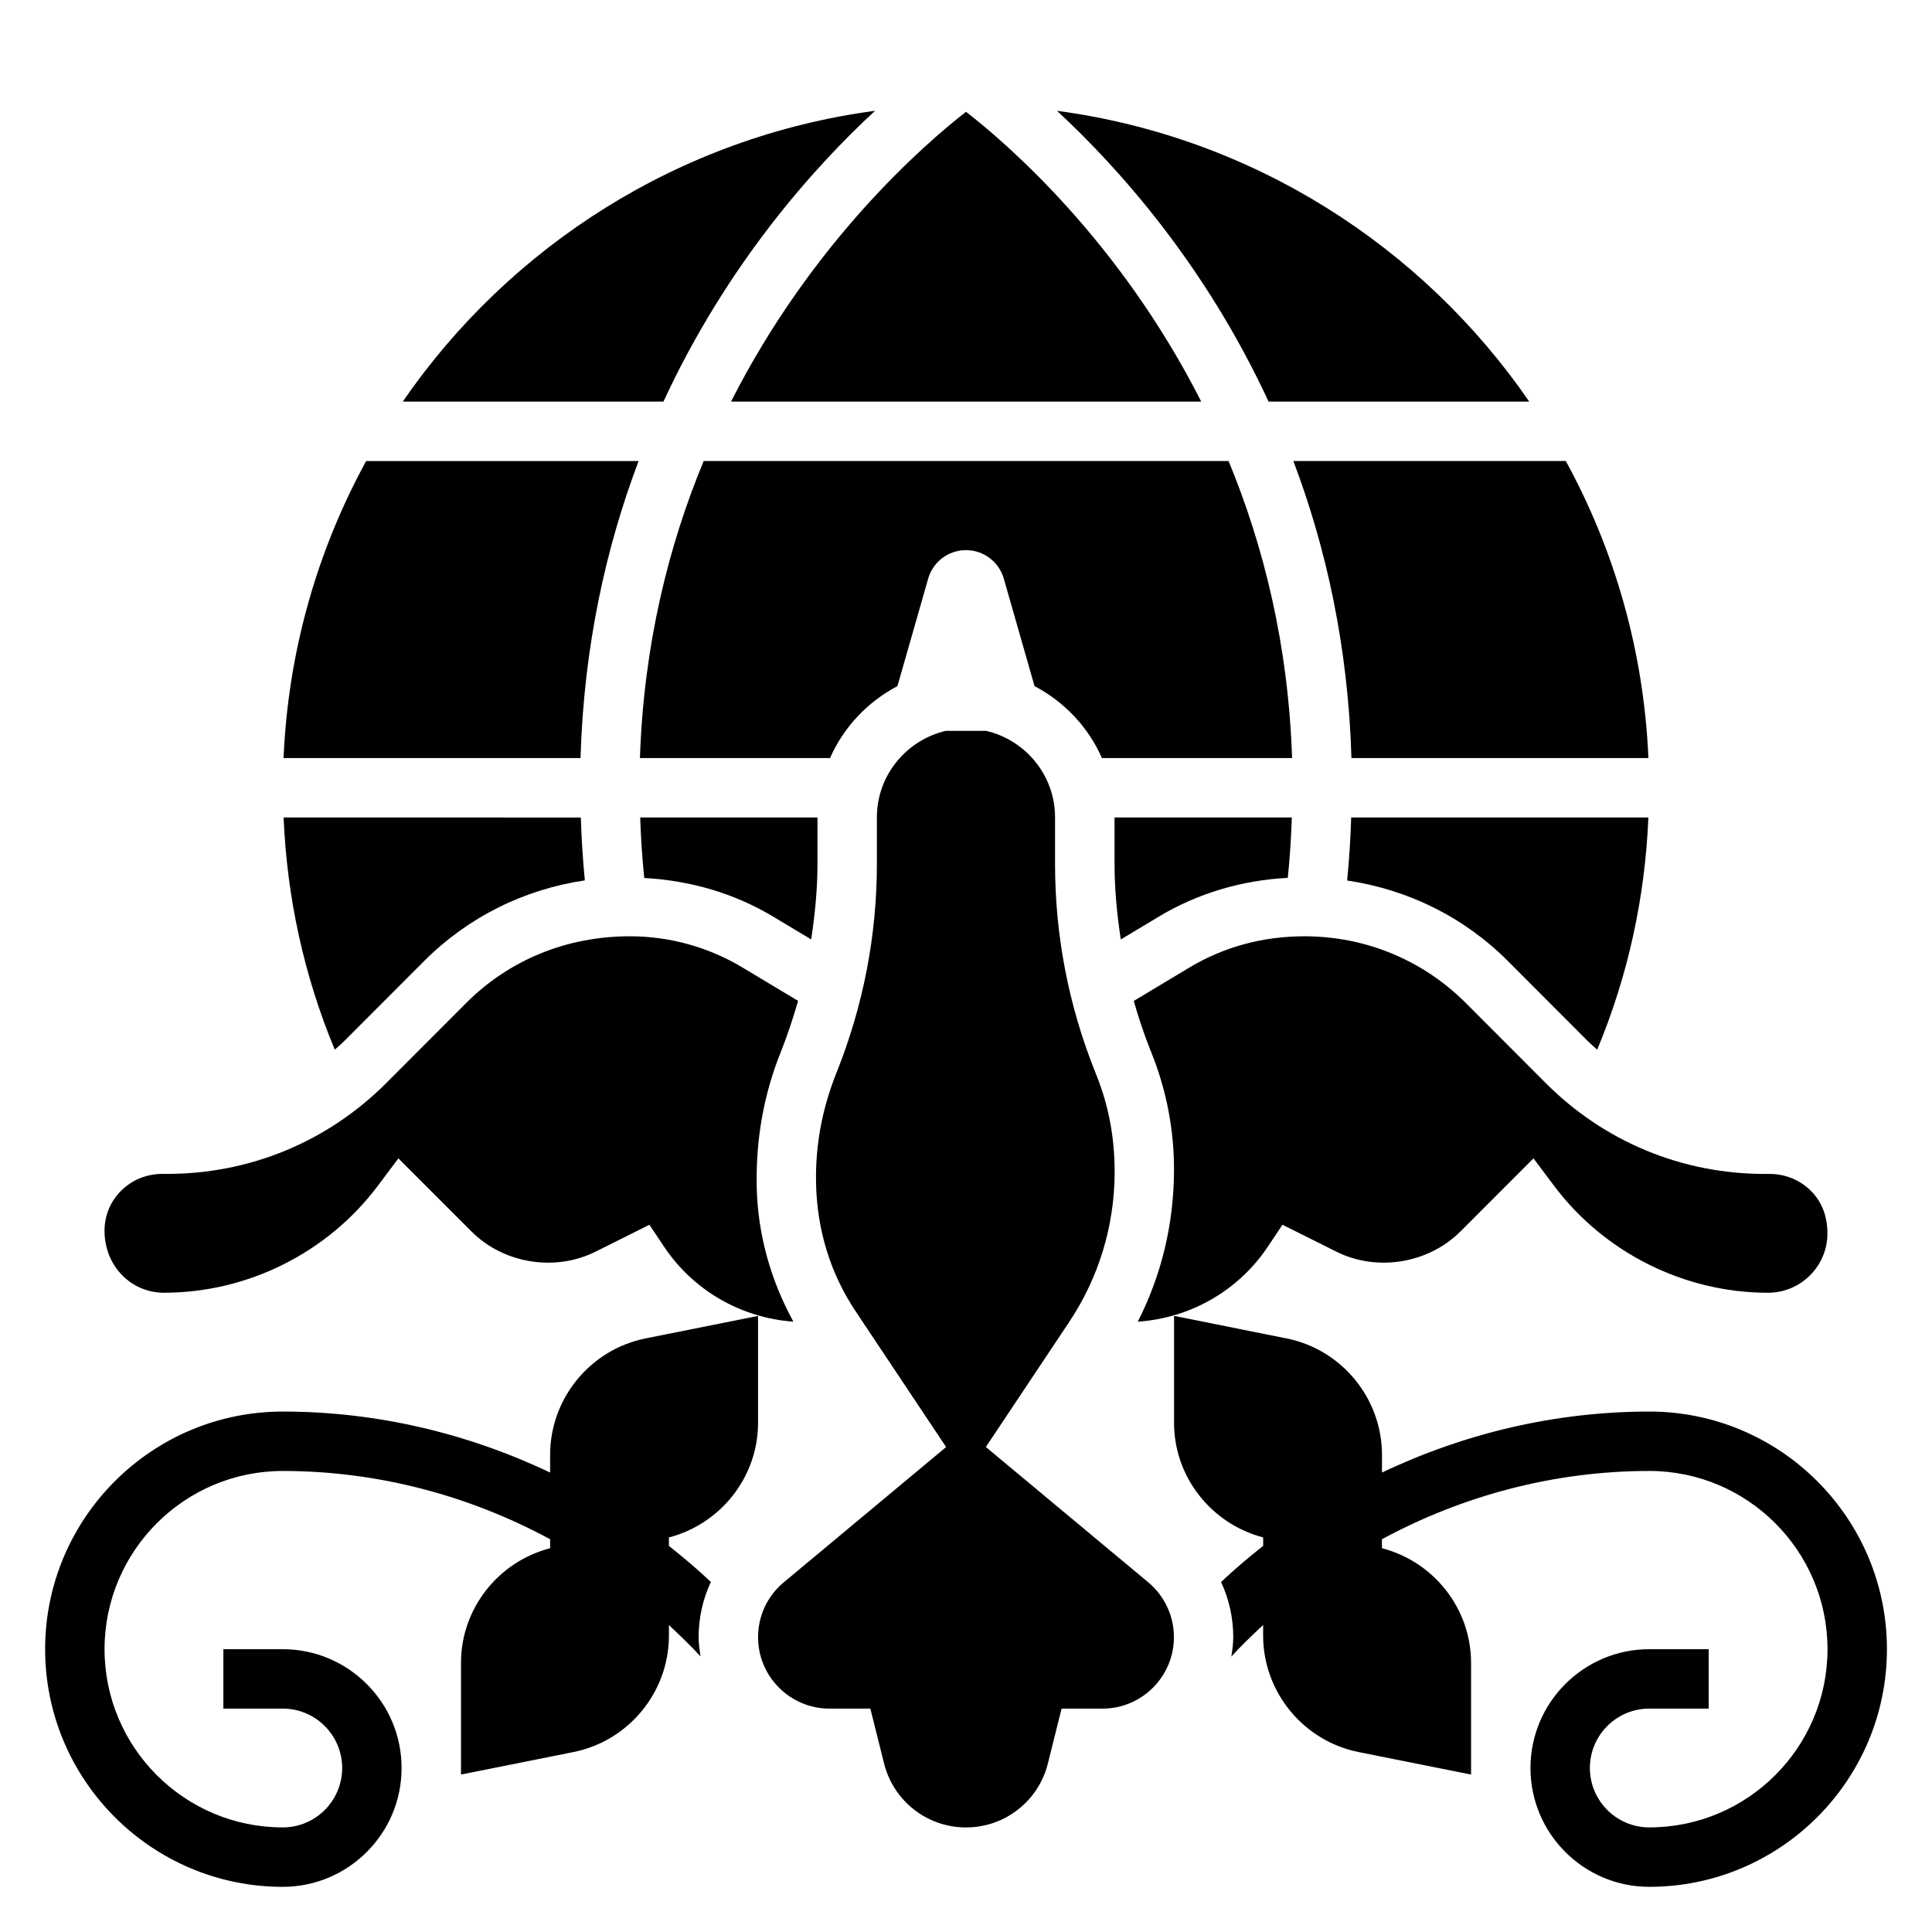
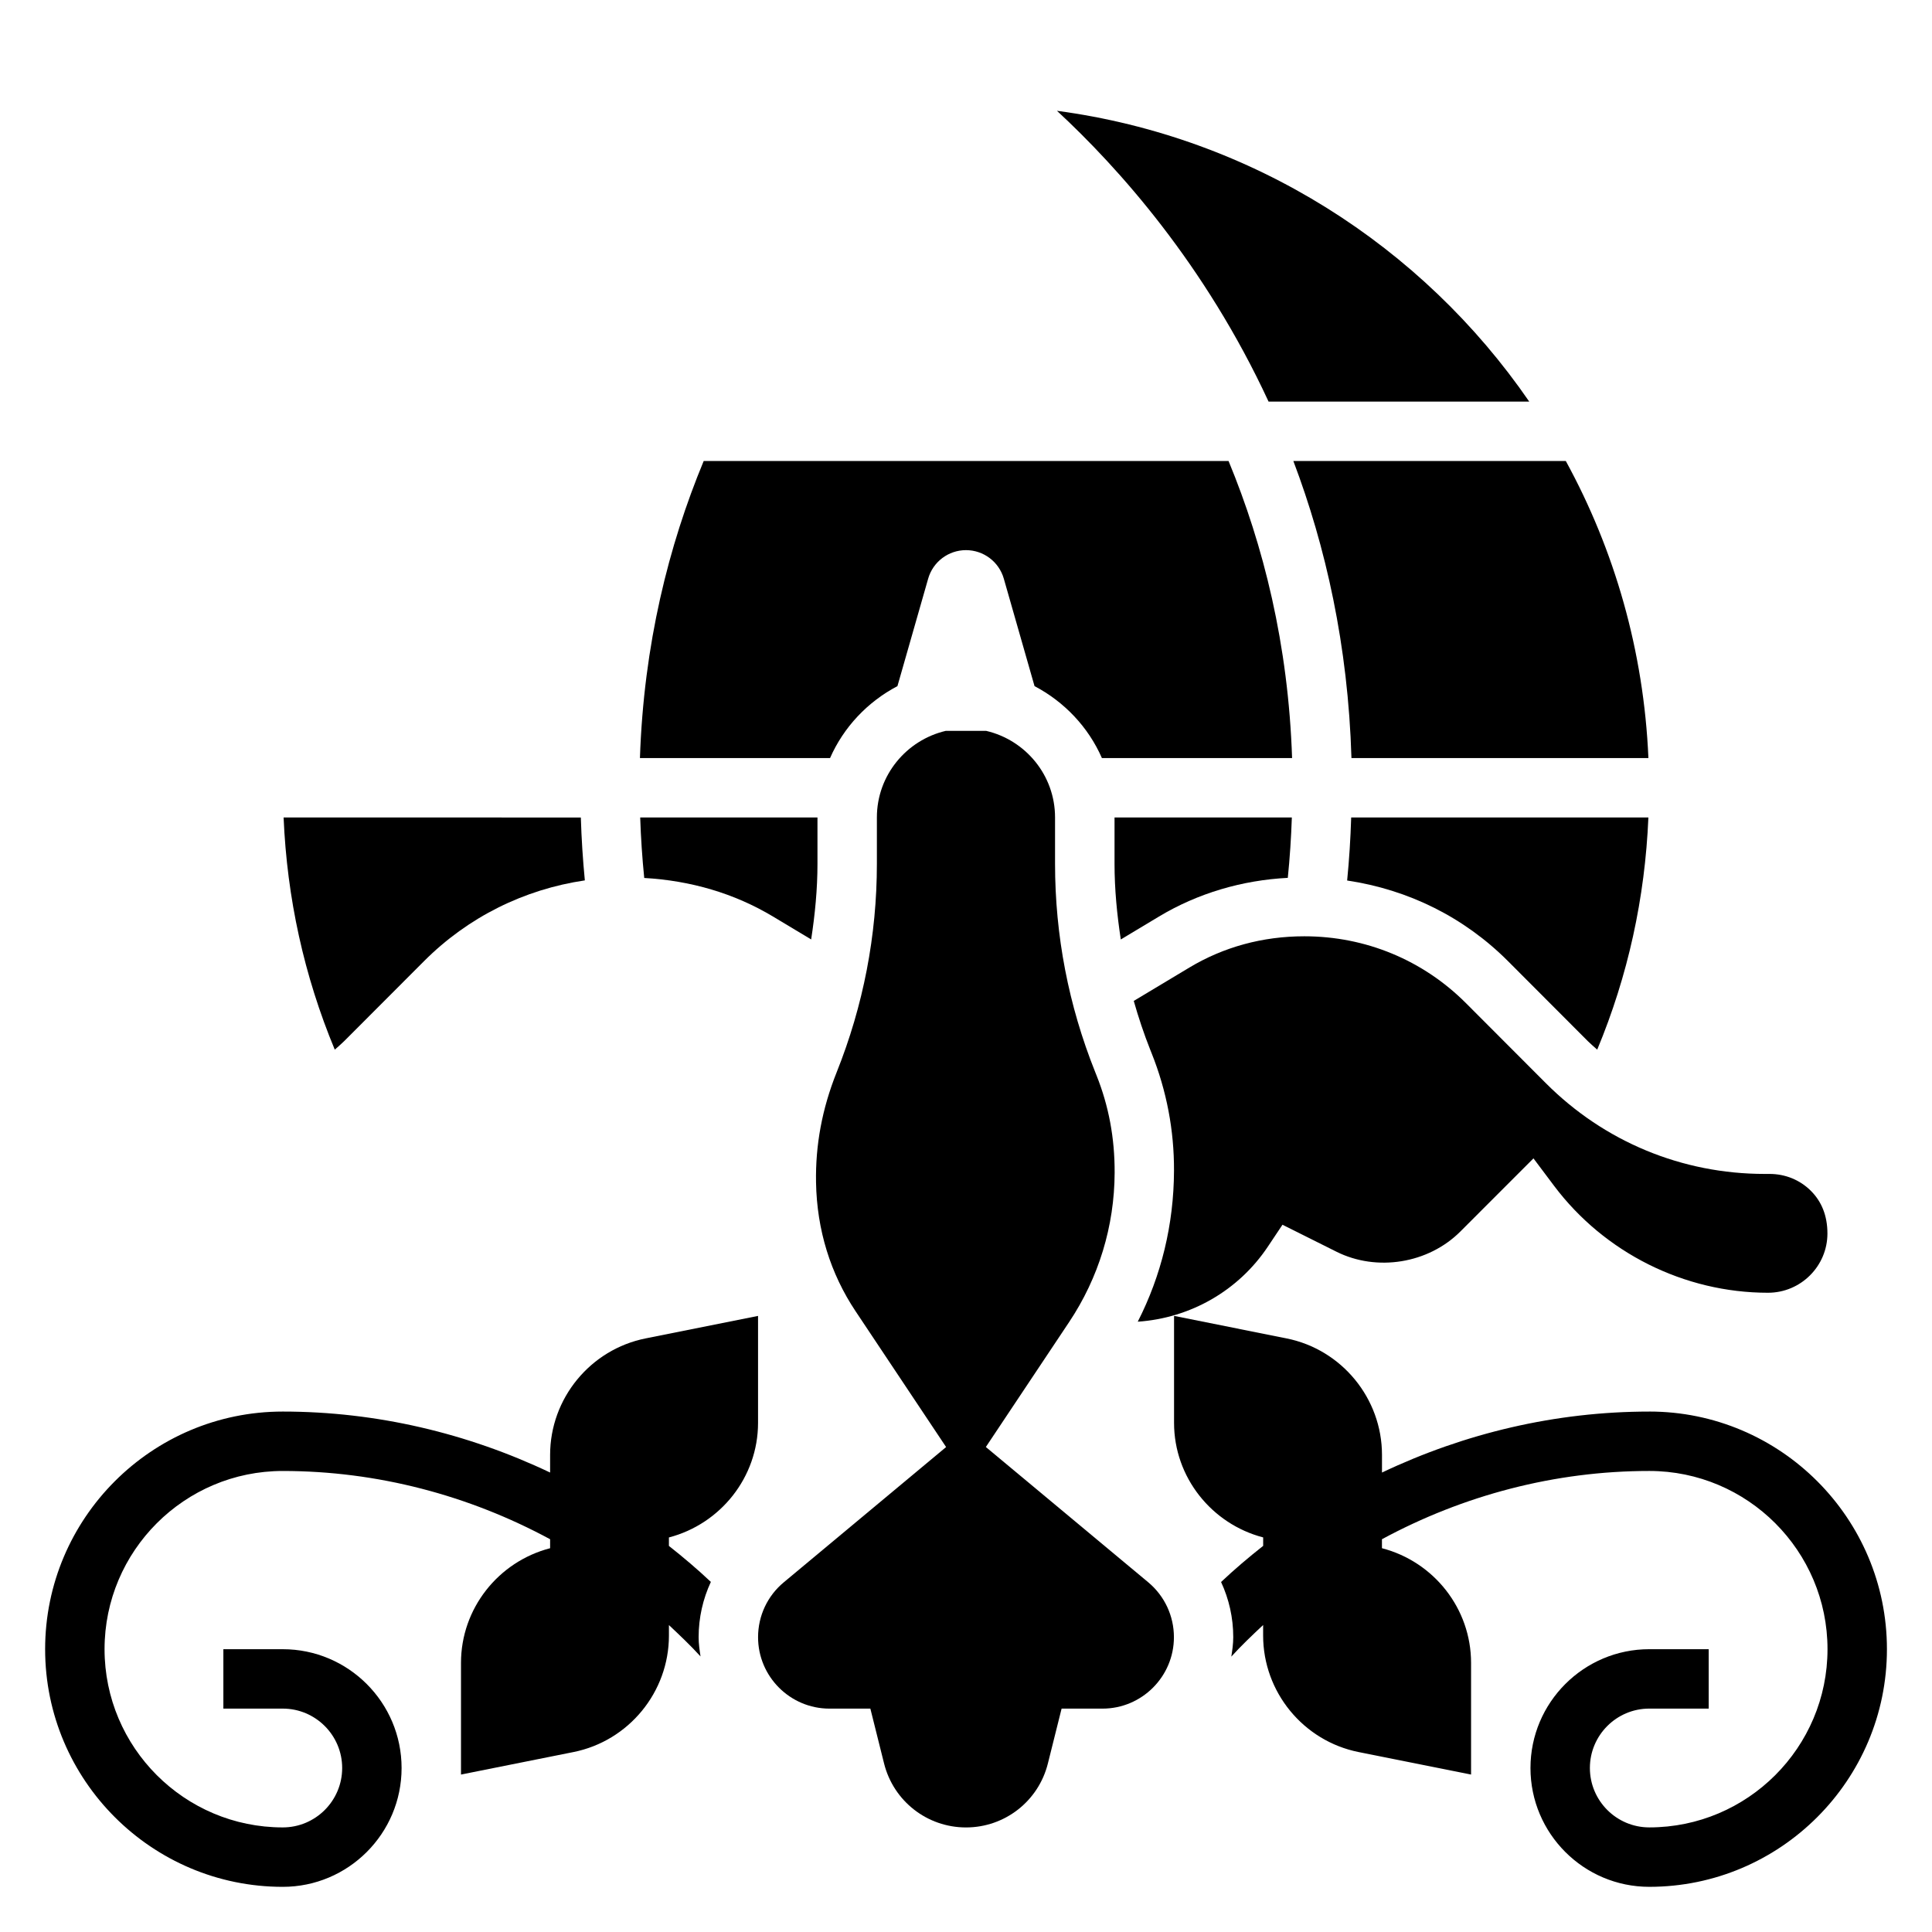
<svg xmlns="http://www.w3.org/2000/svg" fill="#000000" width="800px" height="800px" version="1.1" viewBox="144 144 512 512">
  <g>
-     <path d="m313.24 266.18h-72.203c-12.895 23.57-20.672 50.309-21.891 78.719h78.695c0.898-29.844 6.824-56.074 15.398-78.719z" />
    <path d="m232.72 422.17c0.828-0.746 1.684-1.457 2.481-2.25l21.152-21.184c11.676-11.707 26.527-19.043 42.637-21.426-0.535-5.519-0.891-11.066-1.062-16.664l-78.77-0.008c0.902 21.344 5.422 41.969 13.562 61.531z" />
-     <path d="m375.9 173.36c-51.836 6.926-96.801 35.84-125.16 77.066h69.086c16.852-36.422 39.816-62.023 56.07-77.066z" />
    <path d="m480.18 250.43h69.086c-28.355-41.227-73.32-70.141-125.16-77.066 16.254 15.043 39.215 40.645 56.078 77.066z" />
-     <path d="m462.34 250.43c-21.547-42.523-51.277-68.219-62.34-76.809-11.035 8.605-40.727 34.355-62.273 76.809z" />
-     <path d="m187.45 486.59c22.184 0 43.375-10.598 56.688-28.348l5.441-7.258 19.398 19.398c8.477 8.477 22.09 10.691 32.836 5.328l14.289-7.141 3.856 5.777c7.785 11.676 20.438 18.902 34.297 19.91-6.047-11.051-9.5-23.309-9.723-35.992-0.219-12.625 1.922-24.324 6.367-35.426 1.801-4.512 3.297-9.055 4.598-13.602l-14.746-8.848c-9.008-5.406-19.316-8.266-29.82-8.266-16.816 0-32.023 6.297-43.43 17.719l-21.152 21.184c-15.492 15.523-36.102 24.066-58.031 24.066h-0.031-1.246c-4.156 0-8.039 1.574-10.918 4.441-2.859 2.824-4.426 6.613-4.426 10.645 0.02 9.367 7.078 16.41 15.754 16.41z" />
    <path d="m451.14 386.89c10.367-6.219 22.113-9.629 34.141-10.25 0.535-5.289 0.891-10.621 1.07-16.004h-46.988v12.273c0 6.762 0.652 13.445 1.66 20.059z" />
    <path d="m405.26 527.47 22.066-33.102c7.84-11.754 12.012-25.434 12.066-39.574 0.039-9.258-1.582-17.758-4.816-25.844l-0.348-0.875c-7.055-17.633-10.629-36.195-10.629-55.168v-12.281c0-11.18-7.824-20.516-18.277-22.945h-10.668c-10.438 2.438-18.27 11.781-18.27 22.949v12.281c0 18.98-3.59 37.566-10.66 55.254-3.871 9.676-5.644 19.316-5.465 29.191 0.219 12.602 3.84 24.184 10.477 34.133l23.992 35.992-43.02 35.848c-4.332 3.598-6.812 8.902-6.812 14.539 0 10.438 8.492 18.934 18.934 18.934h10.824l3.637 14.547c2.5 9.965 11.422 16.941 21.711 16.941 10.281 0 19.199-6.965 21.695-16.941l3.637-14.547h10.832c10.438 0 18.934-8.492 18.934-18.934 0-5.637-2.481-10.941-6.816-14.555z" />
    <path d="m564.79 419.91c0.797 0.797 1.652 1.504 2.488 2.258 8.148-19.562 12.668-40.195 13.562-61.535h-78.762c-0.172 5.621-0.527 11.188-1.07 16.711 16.297 2.434 31.031 9.754 42.637 21.379z" />
    <path d="m348.85 386.89 10.117 6.07c1.02-6.637 1.672-13.312 1.672-20.051v-12.273h-46.98c0.18 5.391 0.535 10.73 1.07 16.035 12.297 0.695 23.895 4.078 34.121 10.219z" />
    <path d="m532.5 409.85c-11.406-11.422-26.613-17.723-42.84-17.723-11.098 0-21.41 2.859-30.434 8.266l-14.77 8.863c1.25 4.375 2.684 8.707 4.383 12.973l0.348 0.875c3.984 9.973 5.984 20.469 5.934 31.172-0.055 14.273-3.387 27.797-9.605 39.988 13.934-0.953 26.68-8.195 34.496-19.918l3.856-5.777 14.289 7.141c10.723 5.367 24.355 3.141 32.836-5.328l19.391-19.398 5.449 7.258c13.336 17.758 34.52 28.352 56.703 28.352 8.684 0 15.742-7.047 15.75-15.695 0-4.746-1.566-8.527-4.426-11.352-2.883-2.867-6.762-4.441-10.918-4.441h-1.242-0.031c-21.93 0-42.539-8.543-58.023-24.066z" />
    <path d="m502.15 344.89h78.695c-1.219-28.41-8.996-55.152-21.891-78.719h-72.203c8.574 22.645 14.504 48.875 15.398 78.719z" />
    <path d="m381.83 325.83 8.141-28.473c1.277-4.481 5.371-7.566 10.023-7.566 4.652 0 8.746 3.086 10.027 7.566l8.141 28.473c7.894 4.156 14.258 10.848 17.855 19.066h50.398c-1-30.094-7.582-56.363-16.832-78.719h-139.1c-9.281 22.371-15.887 48.641-16.895 78.719h50.383c3.602-8.211 9.961-14.91 17.855-19.066z" />
    <path d="m344.89 521.07v-28.34l-29.789 5.961c-14.664 2.926-25.316 15.914-25.316 30.871v4.676c-21.914-10.422-46.035-16.16-70.848-16.16-34.723 0-62.977 28.254-62.977 62.977 0 34.723 28.254 62.977 62.977 62.977 17.367 0 31.488-14.121 31.488-31.488 0-17.367-14.121-31.488-31.488-31.488h-15.742v15.742h15.742c8.684 0 15.742 7.062 15.742 15.742 0 8.684-7.062 15.742-15.742 15.742-26.047 0-47.23-21.184-47.23-47.23s21.184-47.23 47.23-47.23c25.039 0 49.293 6.445 70.848 18.09v2.379c-13.762 3.574-23.617 16.012-23.617 30.379v29.605l29.789-5.961c14.668-2.926 25.316-15.914 25.316-30.871v-2.785c2.859 2.691 5.715 5.383 8.375 8.312-0.25-1.676-0.504-3.356-0.504-5.102 0-5.141 1.133-10.125 3.242-14.648-3.566-3.363-7.289-6.519-11.117-9.539v-2.242c13.672-3.57 23.621-15.953 23.621-30.367z" />
    <path d="m581.09 518.08c-24.812 0-48.934 5.738-70.848 16.16v-4.676c0-14.957-10.652-27.945-25.309-30.875l-29.797-5.961v28.34c0 14.414 9.949 26.797 23.617 30.363v2.242c-3.84 3.031-7.582 6.195-11.156 9.574 2.102 4.519 3.227 9.492 3.227 14.609 0 1.762-0.25 3.465-0.512 5.164 2.676-2.953 5.551-5.668 8.43-8.375v2.793c0 14.957 10.652 27.945 25.309 30.875l29.797 5.961v-29.605c0-14.359-9.855-26.805-23.617-30.379v-2.379c21.555-11.645 45.809-18.09 70.848-18.09 26.047 0 47.23 21.184 47.23 47.23s-21.184 47.23-47.23 47.23c-8.684 0-15.742-7.062-15.742-15.742 0-8.684 7.062-15.742 15.742-15.742h15.742v-15.742h-15.742c-17.367 0-31.488 14.121-31.488 31.488 0 17.367 14.121 31.488 31.488 31.488 34.723 0 62.977-28.254 62.977-62.977 0.004-34.723-28.242-62.977-62.965-62.977z" />
  </g>
</svg>